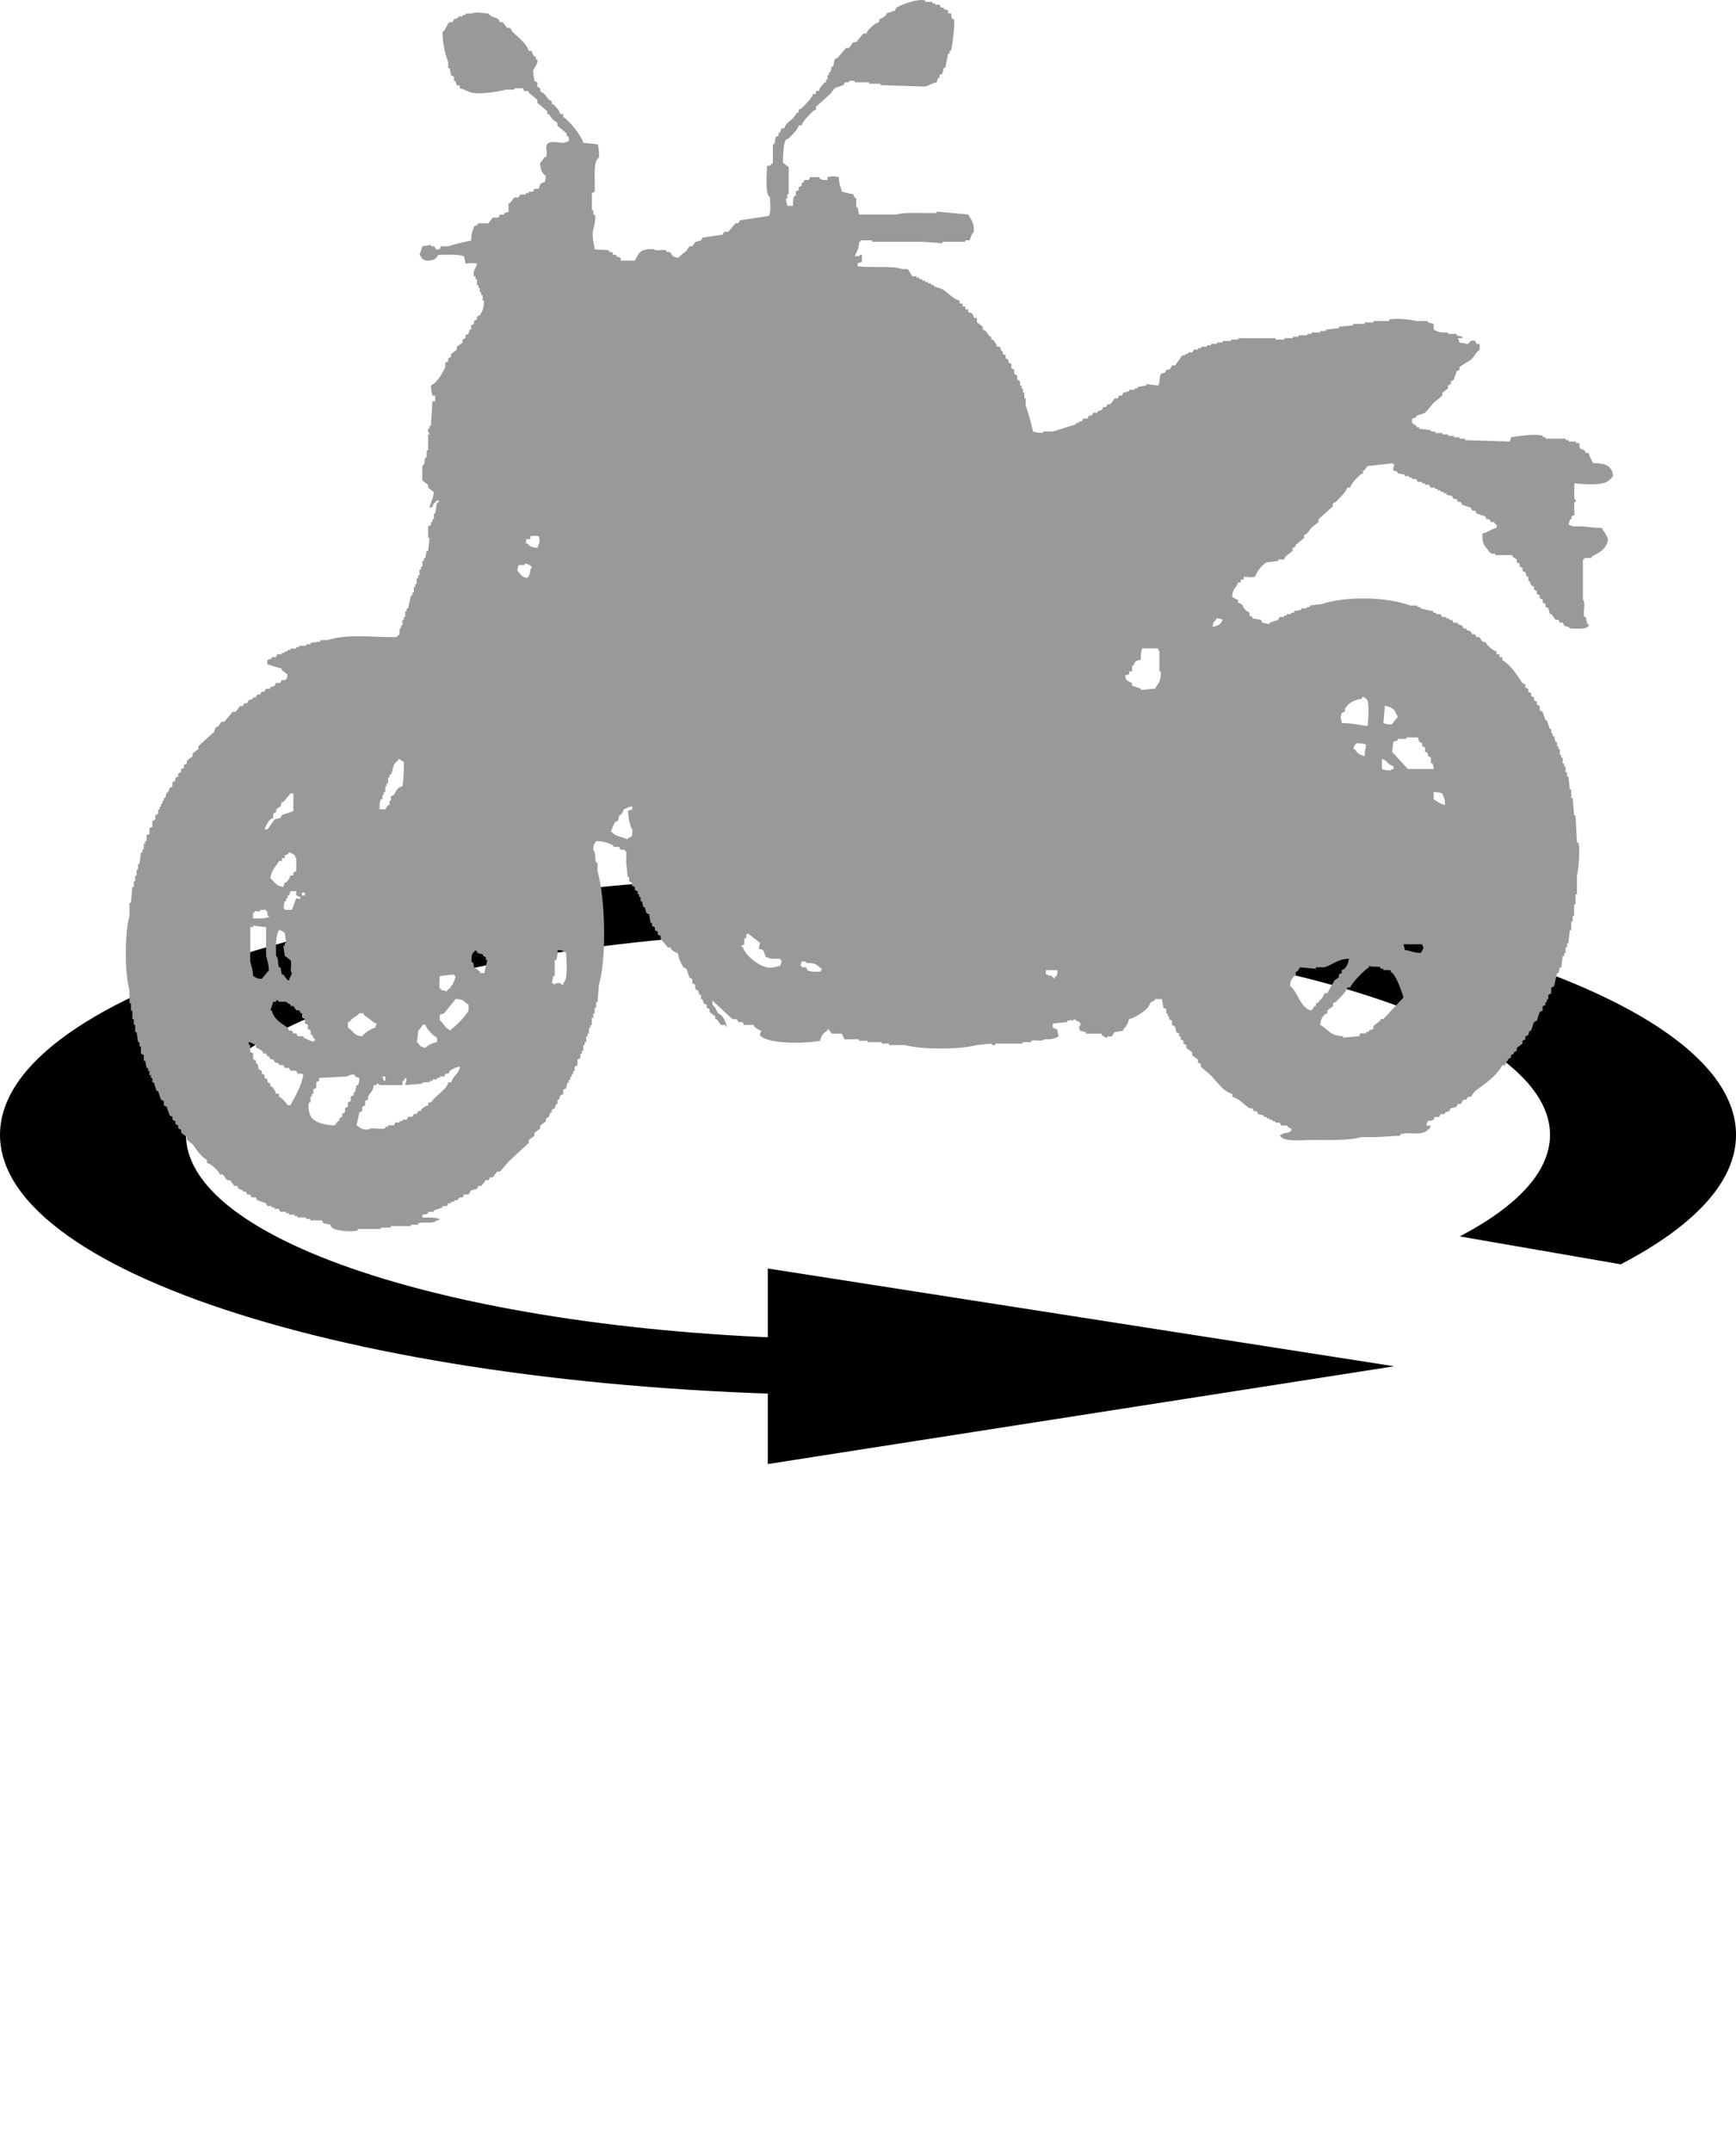
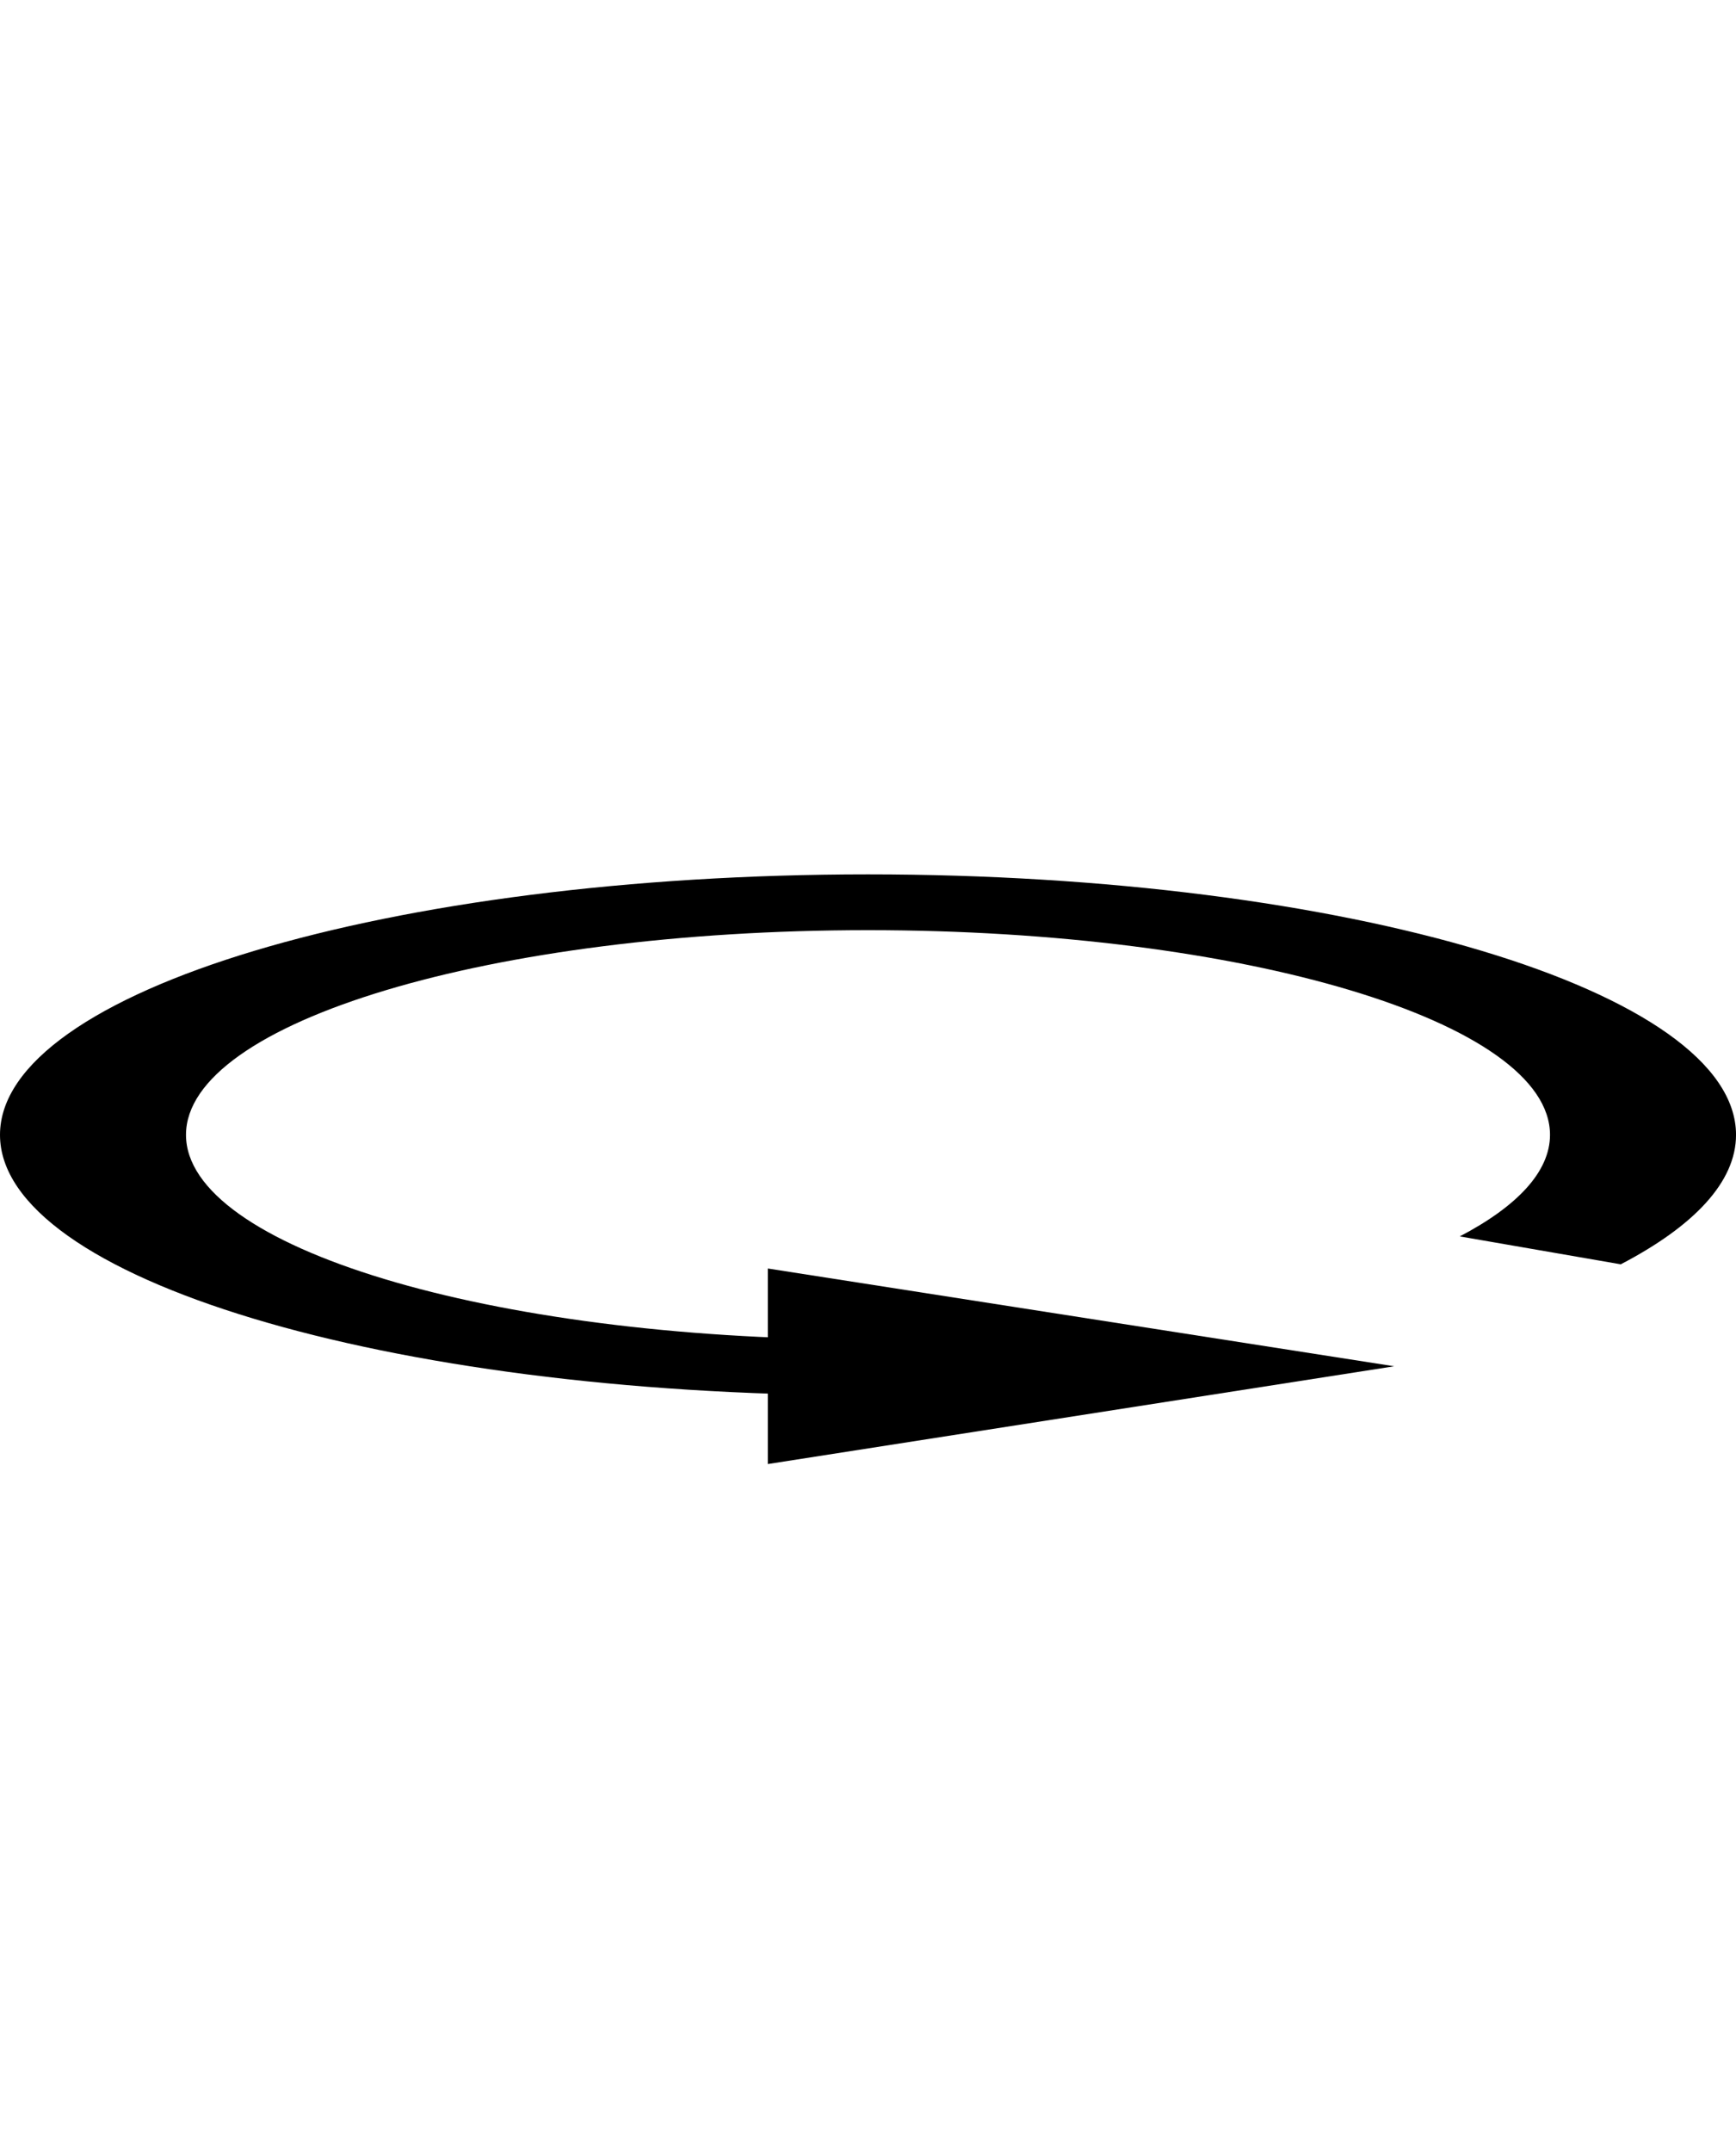
<svg xmlns="http://www.w3.org/2000/svg" id="b" width="56" height="69.395" viewBox="0 0 56 69.395">
  <defs>
    <style>.d{fill:#999;fill-rule:evenodd;}</style>
  </defs>
  <g id="c">
    <path d="M27.826,43.194c-12.051-.028-21.826-2.977-21.826-6.599,0-3.639,9.869-6.6,22-6.6s22,2.961,22,6.6c0,1.191-1.063,2.309-2.911,3.275l5.194.9c2.36-1.231,3.718-2.655,3.718-4.174,0-4.632-12.561-8.4-28-8.4S0,31.964,0,36.596c0,4.614,12.467,8.37,27.826,8.399v-1.8Z" />
    <polygon points="44.974 44.058 24.768 40.905 24.768 47.211 44.974 44.058" />
-     <path class="d" d="M51.389,14.932c-.052-.112-.112-.186-.139-.324h-.093c-.015-.031-.031-.062-.046-.093-.046-.015-.093-.031-.139-.046-.046-.067.015-.139-.046-.185h-.093v-.046h-.232v-.046h-.093v-.046h-.649v-.046h-.093v-.046c-.218-.077-.853.015-1.019.046-.015.046-.031.093-.046.139-.479-.015-.957-.031-1.436-.046v-.046h-.185v-.046h-.185v-.046h-.185v-.046h-.185v-.046h-.232v-.046h-.139v-.046c-.124-.015-.247-.031-.371-.046v-.046h-.093v-.046c-.046-.031-.093-.062-.139-.093v-.139c.046-.015.093-.031.139-.046v-.046c.093-.031.185-.062.278-.093.093-.108.185-.216.278-.324.093-.077.185-.154.278-.232v-.093c.062-.046.124-.093.185-.139v-.093l.093-.046v-.093c.031-.015.062-.031.093-.046.031-.093.062-.185.093-.278.031-.015.062-.031.093-.046v-.093c.124-.077.247-.154.371-.232.105-.095.158-.245.278-.324v-.185h-.093c-.015-.031-.031-.062-.046-.093-.168-.064-.216.087-.232.093-.093-.015-.185-.031-.278-.046-.015-.046-.031-.093-.046-.139h.139v-.046c-.063-.025-.105-.017-.185-.046v-.046h-.278v-.046c-.261.003-.31-.011-.463-.093v-.185c-.062-.015-.124-.031-.185-.046v-.046h-.371c-.139-.04-.675-.105-.88-.046v.046h-.51v.046h-.278v.046h-.371v.046c-.154.015-.309.031-.463.046v.046c-.139.015-.278.031-.417.046v.046h-.185v.046h-.278v.046h-.139v.046h-.278v.046h-.185v.046h-.278v.046h-.278v-.046h-1.205v.046h-.232v.046h-.278v.046h-.185v.046h-.185v.046h-.139v.046h-.185v.046h-.093v.046h-.139c-.015.031-.031.062-.046.093h-.139v.046h-.093v.046h-.093c-.077.108-.154.216-.232.324h-.093c-.031.046-.062.093-.093.139h-.093c-.015.031-.031.062-.046.093-.046.015-.093.031-.139.046-.047.074-.019.331-.093.371-.124-.015-.247-.031-.371-.046v.046c-.093.015-.185.031-.278.046v.046h-.093v.046h-.185v.046c-.062.015-.124.031-.185.046-.015.031-.031.062-.046.093h-.093c-.015.031-.031.062-.046.093h-.093c-.046.062-.093.124-.139.185h-.093c-.015.031-.031.062-.046.093h-.093c-.015.031-.031.062-.046.093-.046.015-.093.031-.139.046v.046h-.139c-.015.031-.031.062-.046.093h-.093c-.015.031-.031.062-.046.093h-.139c-.015.031-.031.062-.046.093h-.093v.046h-.093v.046c-.247.077-.494.154-.741.232h-.324v.046c-.143-0-.238-.014-.324-.046-.057-.289-.147-.586-.232-.834v-.232h-.046v-.185h-.046v-.139h-.046v-.093h-.046v-.139l-.093-.046v-.139c-.031-.015-.062-.031-.093-.046v-.139c-.031-.015-.062-.031-.093-.046v-.139c-.031-.015-.062-.031-.093-.046v-.093c-.031-.015-.062-.031-.093-.046v-.093c-.031-.015-.062-.031-.093-.046v-.093h-.046c-.015-.046-.031-.093-.046-.139h-.093c-.032-.12-.073-.151-.139-.232h-.046v-.093h-.046c-.046-.062-.093-.124-.139-.185-.031-.015-.062-.031-.093-.046v-.093c-.062-.046-.124-.093-.185-.139v-.139h-.093c-.034-.134-.05-.154-.185-.185v-.093h-.093v-.093h-.093v-.093h-.093v-.093c-.223-.06-.38-.26-.556-.371l-.278-.093v-.046h-.093v-.046h-.093v-.046h-.093v-.046h-.093v-.046h-.093v-.046h-.093v-.046h-.139c-.046-.077-.093-.154-.139-.232h-.185c-.363-.122-1.057-.031-1.436-.093v-.093c.046-.015.093-.031.139-.046v-.232c-.092.028-.04-.006-.093.046h-.139c.071-.165.138-.226.139-.463h.046v-.046h.371v.046h1.621c.216.015.432.031.649.046v-.046h.741v-.046h.139c.042-.103.06-.208.139-.278-.003-.328-.077-.358-.185-.556-.34-.031-.679-.062-1.019-.093v.046h-.232c-.346.004-.795-.029-1.066.046h-1.204c-.015-.077-.031-.154-.046-.232h-.046v-.278c-.011-.026-.062-.003-.093-.139-.113-.021-.272-.056-.371-.093-.038-.167-.094-.229-.093-.463-.181-.033-.189-.034-.371,0v.093c-.168 0-.212.007-.278-.093h-.278c-.015.031-.031.062-.046.093h-.139c-.015.031-.031.062-.046.093h-.046v.093c-.031.015-.062.031-.093.046v.093c-.031.015-.062.031-.093.046v.139h-.046c-.044.094-.047.186-.046.324h-.185c-.015-.077-.031-.154-.046-.232h.046v-.139h.046v-.88c-.062-.046-.124-.093-.185-.139.001-.222.011-.614.093-.741.031-.015.062-.031.093-.046.105-.113.281-.257.324-.417h.093c.041-.153.264-.351.371-.463.031-.015.062-.031.093-.046v-.093c.154-.139.309-.278.463-.417.046-.062.093-.124.139-.185.093-.031.185-.062.278-.093.015-.031.031-.062.046-.093h.139v-.046h.185v.046h.463v.046h.371v.046c.479.015.957.031,1.436.046.115-.035.239-.112.371-.139.015-.046.031-.093.046-.139h.046v-.093c.031-.015.062-.031.093-.046.015-.062.031-.124.046-.185h.046c.031-.154.062-.309.093-.463h.046v-.093h.046c.032-.087.143-.896.093-1.019h-.046c-.038-.068-.031-.079-.046-.185h-.093v-.093c-.046-.015-.093-.031-.139-.046v-.046h-.093c-.015-.031-.031-.062-.046-.093h-.139v-.046h-.093v-.046h-.232V.015c-.254-.073-.798.151-.927.232-.015.031-.031.062-.046.093-.093.031-.185.062-.278.093v.046c-.083.066-.111.106-.232.139v.093c-.159.042-.264.178-.371.278-.015.031-.031.062-.046.093h-.093c-.077.093-.154.185-.232.278h-.093c-.046.062-.093.124-.139.185h-.093c-.093.108-.185.216-.278.324-.031.015-.062.031-.093.046-.015.077-.031.154-.046.232h-.046c-.015.062-.031.124-.046.185h-.046v.093h-.046v.139h-.046v.093h-.046c-.076.096-.15.14-.185.278h-.093v.093h-.093c-.043.155-.263.35-.371.463-.031.015-.062.031-.093.046v.093h-.046c-.046.062-.093.124-.139.185-.11.11-.23.146-.278.324h-.093c-.015.046-.031.093-.046.139h-.046v.093c-.031.015-.062.031-.093.046-.015.077-.031.154-.046.232h-.046v.602s-.077.063-.093.093h-.093c-.007.281-.08.9.093,1.019.005.175.041.507-.046.602-.309.046-.618.093-.927.139-.015.031-.031.062-.046.093h-.093c-.077.093-.154.185-.232.278h-.139c-.015.031-.031.062-.046.093-.216.031-.432.062-.649.093-.015.031-.031.062-.046.093-.062.015-.124.031-.185.046-.031.046-.062.093-.093.139h-.093c-.031.046-.062.093-.093.139-.093.077-.185.154-.278.232-.259-.034-.145-.102-.278-.185h-.093v-.046c-.148-.056-.317.041-.417-.046-.424-.013-.474.105-.602.371h-.463v-.093c-.046-.015-.093-.031-.139-.046v-.046h-.093c-.015-.031-.031-.062-.046-.093h-.093v-.046c-.124-.047-.354-.008-.463-.046-.027-.145-.103-.442-.046-.649.021-.076.092-.317.046-.463h-.046v-.139h-.046v-.556c.031-.015.062-.031.093-.046v-.232c.006-.346-.053-.721.139-.88.001-.165-.007-.314-.046-.417-.154-.015-.309-.031-.463-.046-.057-.234-.464-.728-.649-.834v-.093h-.093c-.042-.152-.143-.218-.232-.324h-.046v-.093c-.031-.015-.062-.031-.093-.046-.046-.062-.093-.124-.139-.185-.046-.031-.093-.062-.139-.093v-.093c-.031-.015-.062-.031-.093-.046v-.139c-.031-.015-.062-.031-.093-.046-.015-.108-.031-.216-.046-.324.023-.081.177-.245.139-.371h-.046v-.093h-.046c-.053-.072-.065-.08-.093-.185h-.093c-.064-.242-.348-.444-.51-.602-.031-.046-.062-.093-.093-.139h-.093c-.046-.062-.093-.124-.139-.185h-.093c-.015-.031-.031-.062-.046-.093-.121-.081-.238-.062-.324-.185-.229-.012-.347-.067-.556,0h-.185v.046h-.093v.046h-.139v.046c-.046.015-.093.031-.139.046-.015.031-.031.062-.046.093h-.093c-.106.078-.107.24-.232.324.008.382.085.694.185.973v.185h.046c.015.077.031.154.046.232.031.015.062.031.093.046v.139h.046c.015.046.031.093.046.139h.093v.093c.131.029.255.104.371.139.265.081.942-.043,1.112-.093h.278v-.046h.278c.015.031.031.062.046.093h.139v.046c.093.077.185.154.278.232v.093l.324.278v.093h.046c.046.062.093.124.139.185.046.031.093.062.139.093v.093c.093.077.185.154.278.232.072.097-.047.047.093.139v.139h-.046c-.134.115-.426-.046-.602.046-.167.087-.008.286-.093.463h-.046c-.044.065-.08.136-.139.185.006.202.058.338.185.417-.024.333-.062.129-.185.278-.015.046-.031.093-.046.139h-.139c-.015.031-.031.062-.046.093h-.139v.046h-.093v.046h-.185c-.015.031-.031.062-.046.093h-.139c-.046.062-.093.124-.139.185h-.046v.278c-.046.015-.093.031-.139.046v.046h-.139c-.015.031-.031.062-.046.093h-.185c-.046.062-.093.124-.139.185h-.324c-.025.011-.002.062-.139.093-.044.172-.096.199-.093.463-.231.046-.535.118-.741.185h-.232c-.015.031-.031.062-.046.093-.153.05-.142-.07-.185-.093h-.093v-.046c-.093.015-.185.031-.278.046-.031.093-.062.185-.093.278.047.04.065.08.093.139.092.028.04-.006.093.046.253.005.332-.029.417-.185.272-.002.635-.028.834.046.015.077.031.154.046.232.226-.01.181-.029.371,0-.02.158-.156.221-.093.417h.046v.093h.046v.185h.046v.093h.046v.139h.046v.093h.046v.185h.046c-.008.227-.046.323-.139.463-.031.015-.062.031-.093.046v.093c-.031.015-.062.031-.093.046v.093l-.093.046v.139h-.046c-.015.046-.031.093-.046.139-.031.015-.062.031-.093.046v.093c-.031.015-.062.031-.093.046v.093c-.062.046-.124.093-.185.139v.093c-.062.046-.124.093-.185.139v.093c-.031.015-.062.031-.093.046v.093c-.031.015-.062.031-.093.046v.139c-.108.237-.245.473-.463.602.004.154.026.21.046.324h.093v.185h-.093c-.015.262-.031.525-.046.788h-.046v.093h-.046c-.034.108.054.126.046.185h-.046v.51h-.046v.232h-.046c-.055.161.025.171-.093.278v.463c.062.046.124.093.185.139v.093c.062.046.124.093.185.139-.015.235-.101.307-.139.51.19-.052.054-.021.139-.139.025-.035.06-.028.093-.093h.093c-.02.038-.093.093-.093.093-.015.108-.031.216-.046.324h-.046v.185h-.046v.093h-.046v.093l-.093.046v.371h.046c-.015.139-.031.278-.046.417h-.046c-.015.077-.031.154-.046.232h-.046v.093h-.046v.185h-.046v.093h-.046v.185h-.046v.093h-.046v.185h-.046v.093h-.046v.185h-.046v.093h-.046c-.031.139-.062.278-.093.417h-.046v.093h-.046v.185h-.046v.093h-.046v.185h-.046v.093h-.046v.185c-.002.003-.071.049-.093.093-.777.009-1.563-.114-2.224.093h-.232v.046c-.108.015-.216.031-.324.046v.046h-.139v.046h-.232v.046h-.093v.046h-.185v.046h-.093v.046h-.093v.046h-.093v.046h-.139c-.015.031-.031.062-.046.093h-.139v.046c-.046.015-.093.031-.139.046v.139c.154.046.309.093.463.139v.046c.062.046.124.093.185.139-.02.128.006.141-.093.185h-.093c-.015.031-.031.062-.046.093h-.139c-.015.031-.031.062-.046.093-.046.015-.093.031-.139.046v.046h-.139l-.046.093h-.093c-.015.031-.031.062-.046.093h-.093c-.015.031-.031.062-.046.093h-.093v.046c-.046.015-.093.031-.139.046-.015.031-.031.062-.046.093h-.093l-.046.093h-.093c-.046.062-.093.124-.139.185h-.093c-.093.108-.185.216-.278.324h-.093c-.031.046-.062.093-.093.139-.031.015-.062.031-.093.046-.015.046-.031.093-.046.139-.17.154-.34.309-.51.463v.093c-.062.046-.124.093-.185.139v.093c-.062.046-.124.093-.185.139v.093c-.031.015-.062.031-.093.046v.093c-.031.015-.062.031-.093.046v.093c-.031.015-.062.031-.093.046v.093c-.031.015-.062.031-.093.046v.093c-.031.015-.062.031-.093.046v.139l-.093.046c-.015.046-.031.093-.046.139h-.046c-.015.062-.031.124-.046.185h-.046v.093h-.046v.093h-.046v.093h-.046v.093h-.046v.139c-.031.015-.062.031-.093.046v.139c-.031.015-.062.031-.093.046v.185c-.031.015-.062.031-.093.046v.185c-.031.015-.062.031-.093.046v.185h-.046v.093h-.046v.185h-.046v.093h-.046c-.015.124-.031.247-.046.371h-.046v.185h-.046v.185h-.046v.185h-.046v.185h-.046c-.015.17-.031.34-.046.51h-.046v.417c-.159.565-.159,1.846,0,2.409v.417h.046v.232h.046v.278h.046v.185h.046v.232h.046c.015.108.031.216.046.324h.046v.139h.046v.232c.031.015.062.031.093.046v.185h.046c.015.077.031.154.046.232h.046v.093h.046v.139h.046v.093h.046v.139h.046c.031.093.062.185.093.278h.046c.031.093.062.185.093.278.031.015.062.031.093.046v.139c.031.015.062.031.093.046.031.093.062.185.093.278.031.015.062.031.093.046v.093c.031.015.062.031.093.046v.093c.031.015.062.031.093.046v.093c.031.015.062.031.093.046v.093c.062.046.124.093.185.139v.093c.062.046.124.093.185.139.139.194.256.387.463.51v.093c.16.046.263.176.371.278.015.031.031.062.046.093h.093c.046.062.093.124.139.185h.093c.046.062.093.124.139.185h.093c.015.031.031.062.046.093.046.015.093.031.139.046v.046h.093l.046.093h.093c.015.031.031.062.046.093h.139c.015.031.031.062.046.093.093.031.185.062.278.093.015.031.031.062.046.093h.139v.046h.093v.046h.139c.015.031.031.062.046.093h.185v.046h.093v.046h.185v.046h.093v.046h.278v.046h.139v.046h.371l.046.093c.077.015.154.031.232.046.028.092-.006.04.046.093.104.102.597.159.834.093v-.046h.741v-.046h.324v-.046h.649v-.046h.232v-.046c.236-.068.455.045.602-.093.092-.028.04.006.093-.046-.132-.05-.357-.05-.556-.046v-.093c.106-.013.119-.008.185-.046v-.046h.185v-.046c.093-.031.185-.062.278-.093v-.046h.139c.015-.031.031-.062.046-.093h.093v-.046h.093v-.046h.093l.093-.093h.093c.015-.031.031-.062.046-.093h.139c.031-.046.062-.093.093-.139.062-.015.124-.031.185-.046.015-.031.031-.062.046-.093h.093c.046-.062.093-.124.139-.185h.093c.015-.031.031-.062.046-.093h.093c.046-.062.093-.124.139-.185h.093c.093-.108.185-.216.278-.324.216-.201.432-.402.649-.602v-.093c.062-.046.124-.093.185-.139v-.093c.062-.046.124-.093.185-.139v-.093c.062-.046.124-.093.185-.139v-.093c.031-.015.062-.031.093-.046.015-.046.031-.093.046-.139h.046v-.093c.031-.015.062-.031.093-.046.015-.046.031-.093.046-.139h.046v-.139h.046c.015-.046.031-.093.046-.139.031-.015.062-.031.093-.046v-.139c.031-.015.062-.031.093-.046.015-.062.031-.124.046-.185h.046v-.093h.046v-.093h.046v-.093h.046v-.093h.046v-.139c.031-.015.062-.031.093-.046v-.185c.031-.015.062-.031.093-.046v-.139h.046v-.093h.046v-.185h.046v-.093h.046v-.185h.046v-.093h.046v-.185h.046v-.093h.046v-.232h.046v-.139h.046v-.185h.046v-.185h.046c.015-.185.031-.371.046-.556.255-.871.201-2.841-.046-3.66v-.278h-.046c-.047-.149-.002-.318-.093-.417.011-.2.029-.157.093-.278.27.003.37.052.556.139v.046h.185l.046.093h.139v.046h.046v.371c.015.154.031.309.046.463h.046v.139c.031.015.062.031.093.046v.093c.031.015.062.031.093.046v.093c.031.015.062.031.093.046v.093h.046v.093h.046v.139h.046c.015.062.031.124.046.185h.046c.015.062.031.124.046.185.031.015.062.031.093.046.015.093.031.185.046.278h.046v.093c.031.015.062.031.093.046v.093c.031.015.062.031.093.046v.093l.093.046v.093c.077.093.154.185.232.278h.093v.046c.081.067.112.105.232.139.021.181.101.336.185.463.031.015.062.031.093.046.031.093.062.185.093.278.031.015.062.031.093.046v.139c.031.015.062.031.093.046v.139c.031.015.062.031.093.046.015.046.031.093.046.139h.046v.139h.046c.015.046.031.093.046.139.031.015.062.031.093.046v.093c.031.015.062.031.093.046v.093c.062.046.124.093.185.139v.093h.046c.046.062.093.124.139.185h.139v.046h.046c-.032-.148-.099-.275-.185-.371-.031-.015-.062-.031-.093-.046-.079-.112-.069-.203-.185-.278v-.139c.216.201.432.402.649.602h.139l.046.093h.139c.015.031.031.062.046.093h.324v.046c.09.062.105.107.232.139-.015.046-.031.093-.046.139.203.297,1.472.282,1.946.185.034-.164.106-.255.232-.324v-.046c.052-.025.128.134.139.139h.324c.031.062.062.124.093.185h.463v.046h.278v.046h.463v.046h.232v.046h.51c.506.15,1.803.148,2.316,0,.154-.015.309-.031.463-.046,0,0,.039.071.139.046v-.046h.88v-.046h.278v-.046c.153-.045.319.039.417-.046.261.003.31-.011.463-.093-.015-.077-.031-.154-.046-.232-.046-.015-.093-.031-.139-.046v-.139c.154-.015.309-.031.463-.046v-.046h.093v-.046l.046.046c.046-.015.093-.031.139-.046v.046c.1.03.174.032.139.185h-.046c.015.046.031.093.046.139.062.015.124.031.185.046v.046h.51v.046c.076.05.077.065.185.093v-.046h.139c.031-.046.062-.093.093-.139.093-.015.185-.031.278-.046v-.046c.09-.059.16-.206.185-.324.211-.054.473-.229.602-.371.109-.119.027-.176.232-.232v-.046h.232c.015.093.031.185.046.278.031.015.062.031.093.046v.139h.046v.093h.046v.093c.031.015.062.031.093.046v.139c.031.015.062.031.093.046.015.062.031.124.046.185.031.015.062.031.093.046v.093h.046v.093c.031.015.062.031.093.046v.093c.031.015.062.031.093.046v.093c.062.046.124.093.185.139v.093c.062.046.124.093.185.139v.093c.031.015.062.031.093.046v.093c.108.093.216.185.324.278.201.201.387.519.695.602v.093c.231.063.382.255.556.371h.093c.015.031.031.062.046.093h.093c.015.031.031.062.046.093.062.015.124.031.185.046v.046h.093v.046h.093v.046h.093v.046h.093v.046h.139c.015.031.031.062.046.093h.185c.04.019-.003.061.139.093v.093c-.092.028-.04-.006-.093.046-.2.011-.157.029-.278.093.04.052-.006.007.046.046.166.163.705.093,1.019.093.546,0,1.143.027,1.575-.093h.51c.247-.015.494-.031.741-.046v-.046c.333-.093.666.074.88-.139.078-.053.065-.028.093-.139h-.139c.071-.254.071-.097.232-.185.015-.031.031-.062.046-.093h.139c.015-.031.031-.062.046-.093h.139v-.046c.046-.015.093-.031.139-.046.015-.031.031-.062.046-.093.062-.015.124-.031.185-.046.015-.031.031-.062.046-.093h.093c.031-.046.062-.093.093-.139h.093c.015-.031.031-.062.046-.093h.093c.046-.062.093-.124.139-.185.329-.237.678-.474.88-.834h.093c.034-.12.072-.151.139-.232h.046v-.093c.031-.015.062-.031.093-.046v-.046c.031-.015.062-.031.093-.046v-.093c.062-.046.124-.093.185-.139v-.093c.031-.015.062-.031.093-.046v-.093c.031-.015.062-.031.093-.046.015-.046.031-.093.046-.139h.046c.031-.093.062-.185.093-.278l.093-.046c.031-.093.062-.185.093-.278.031-.015.062-.031.093-.046v-.139c.031-.015.062-.031.093-.046v-.093h.046v-.093h.046v-.139c.031-.015.062-.031.093-.046v-.185c.031-.015.062-.031.093-.046.031-.139.062-.278.093-.417h.046c.015-.062.031-.124.046-.185h.046c.015-.124.031-.247.046-.371h.046v-.093h.046v-.185h.046v-.139h.046c.015-.139.031-.278.046-.417h.046v-.278h.046v-.185h.046v-.371h.046v-.324h.046v-.602c.047-.168.112-.832.046-1.066h-.046c-.015-.293-.031-.587-.046-.88h-.046c-.015-.185-.031-.371-.046-.556h-.046v-.278h-.046c-.015-.139-.031-.278-.046-.417h-.046v-.139h-.046v-.185h-.046v-.093h-.046v-.185h-.046v-.093h-.046v-.185h-.046v-.093h-.046v-.139h-.046c-.015-.062-.031-.124-.046-.185h-.046v-.093h-.046v-.139h-.046c-.031-.093-.062-.185-.093-.278h-.046c-.031-.093-.062-.185-.093-.278-.031-.015-.062-.031-.093-.046v-.139c-.031-.015-.062-.031-.093-.046v-.093l-.093-.046v-.093c-.031-.015-.062-.031-.093-.046v-.093c-.031-.015-.062-.031-.093-.046v-.093c-.031-.015-.062-.031-.093-.046v-.093c-.031-.015-.062-.031-.093-.046-.184-.271-.366-.573-.649-.741v-.093h-.093v-.093h-.093v-.093c-.152-.042-.218-.143-.324-.232v-.046c-.046-.015-.093-.031-.139-.046-.031-.046-.062-.093-.093-.139h-.093c-.015-.031-.031-.062-.046-.093h-.093l-.046-.093c-.046-.015-.093-.031-.139-.046v-.046h-.093c-.015-.031-.031-.062-.046-.093-.046-.015-.093-.031-.139-.046v-.046h-.139c-.015-.031-.031-.062-.046-.093h-.093v-.046h-.093v-.046h-.139c-.015-.031-.031-.062-.046-.093h-.139v-.046h-.093v-.046c-.139-.031-.278-.062-.417-.093v-.046h-.093v-.046h-.232c-.765-.283-2.056-.311-2.872-.046-.124.015-.247.031-.371.046v.046h-.093v.046h-.185v.046c-.077.015-.154.031-.232.046v.046h-.093v.046h-.139v.046h-.093v.046h-.139c-.015.031-.031.062-.046.093-.093.031-.185.062-.278.093v.046c-.077-.015-.154-.031-.232-.046-.015-.031-.031-.062-.046-.093l-.278-.046v-.046c-.031-.015-.062-.031-.093-.046v-.093c-.046-.031-.093-.062-.139-.093-.11-.122-.027-.172-.232-.232v-.093c-.112-.029-.102-.049-.185-.093.01-.293.128-.254.185-.463h.093v-.093h.093v-.093c.226.01.181.029.371,0,.042-.161.233-.406.371-.463.124-.015.247-.031.371-.046v-.046h.185c.015-.031.031-.062.046-.093.077-.062.154-.124.232-.185v-.093c.031-.015.062-.031.093-.046v-.046c.093-.077.185-.154.278-.232v-.093c.031-.015.062-.031.093-.046.046-.062.093-.124.139-.185.077-.062.154-.124.232-.185v-.093c.154-.139.309-.278.463-.417v-.093l.093-.046c.107-.113.329-.31.371-.463h.093c.043-.159.219-.306.324-.417.031-.015.062-.031.093-.046v-.093h.046c.031-.046.062-.093.093-.139.278-.031.556-.062.834-.093v.046h.046c-.033.068-.041.076-.046.185.046.015.093.031.139.046v.046c.077.015.154.031.232.046v.046h.139v.046h.093v.046h.139c.015.031.031.062.046.093h.139v.046h.093v.046h.139c.015.031.031.062.046.093h.139v.046h.093v.046h.093v.046h.093v.046h.093v.046c.062.015.124.031.185.046.015.031.031.062.046.093h.093c.015.031.031.062.046.093h.093c.015.031.031.062.046.093.093.031.185.062.278.093.015.031.031.062.046.093h.093c.015.031.031.062.046.093.093.031.185.062.278.093l.046.093h.093c.015.031.031.062.046.093h.093c.029.02.033.062.093.093v.093c-.183.041-.292.145-.463.185-0.0.42.09.36.232.602h.046v.046h.139v.046h.556v.046c.046.031.093.062.139.093v.093c.031.015.062.031.093.046v.093l.093.046v.093c.031.015.062.031.093.046.015.046.031.093.046.139h.046v.139h.046c.015.046.031.093.046.139.031.015.062.031.093.046v.093l.093.046v.093c.031.015.062.031.093.046v.093c.031.015.062.031.093.046v.093c.031.015.062.031.093.046v.093c.031.015.062.031.093.046.015.062.031.124.046.185h.046c.046.062.093.124.139.185h.093c.015.031.031.062.046.093h.093c.015.031.031.062.046.093.084.054.106-.002.185.093.167.005.466.036.556-.046.025-.036.062.001.046-.093h-.046c-.015-.077-.031-.154-.046-.232h-.046c-.056-.182.062-.437-.046-.556v-1.297h.046v-.046h.232v-.046c.212-.104.441-.221.51-.463.083-.12-.115-.341-.185-.463-.222.003-.442-.032-.602-.046-.152-.013-.332.029-.417-.046h-.046c.015-.062.031-.124.046-.185h.046v-.093c.031-.015.062-.031.093-.046v-.417h.046c.015-.094-.046-.093-.046-.093v-.51c.265.028.937.084,1.112-.093.07-.044.079-.09.139-.139-.027-.342-.273-.428-.649-.417ZM14.189,31.471c.154-.015.309-.031.463-.046v.046h.046c-.038.184-.135.38-.278.463v.046c-.068-.033-.076-.041-.185-.046v-.046h-.046c-.033-.193-.011-.194,0-.417ZM13.494,33.231c.056-.045.105-.12.139-.185h.093c.039.151.247.349.371.417v.139c-.137.029-.293.094-.371.185-.202-.025-.166-.091-.278-.185.015-.124.031-.247.046-.371ZM12.289,25.772h.046v-.139h.046v-.093h.046v-.185h.046v-.093h.046v-.185h.046v-.093h.046c.092-.211.039-.343.232-.463v-.046c.112.029.102.049.185.093 0.0.277-.008.577-.046.788-.188.048-.185.138-.278.278-.031.015-.062.031-.093.046v.139h-.046v.139h-.046c-.031.046-.062.093-.093.139h-.185c.005-.144 0-.224.046-.324ZM12.428,34.714v.139h-.046c-.015-.046-.031-.093-.046-.139h.093ZM11.224,32.953h.046c.102-.143.219-.163.324-.278h.139v.046c.124.093.247.185.371.278h.046c-.015.046-.031.093-.046.139-.134.033-.353.176-.417.278-.283-.017-.284-.17-.463-.278v-.185ZM9.741,28.784h.093v.093h-.093v-.093ZM9.649,28.923h.046c-.052.137.007.052-.139.046-.046.124-.093.247-.139.371h-.232v-.046h-.046c.028-.073.017-.153.046-.232h.046v-.093h.046v-.093h.046c.015-.046.031-.093.046-.139h.185v.139c.092.028.04-.006.093.046ZM9.185,30.822c.062.046.124.093.185.139.066.14-.041.317.046.417-.032.126-.063.105-.093.232h-.046c-.046-.062-.093-.124-.139-.185h-.046c-.015-.077-.031-.154-.046-.232h-.046c-.057-.144.004-.264-.093-.371-.004-.34-.02-.618.093-.834.112.029.102.049.185.093.015.108.031.216.046.324h-.046v.093h-.046c.015.108.031.216.046.324ZM9.556,27.672v.417c-.031.015-.062.031-.093.046v.093h-.093c-.033.121-.073.149-.139.232h-.046c-.015.046-.031.093-.046.139-.243-.029-.276-.16-.417-.278.03-.266.176-.369.278-.556h.093v-.093h.093v-.093c.11-.03.087-.013.139-.093.112.029.102.049.185.093.028.092-.006.04.046.093ZM8.722,26.421l.093-.046v-.139c.031-.015.062-.031.093-.046v-.093c.046-.031.093-.062.139-.093.015-.046.031-.093.046-.139h.046c.077-.093.154-.185.232-.278h.093v.556c-.026.045-.307.104-.371.139-.015.031-.031.062-.046.093-.062.015-.124.031-.185.046-.077.108-.154.216-.232.324h-.093c.032-.122.112-.242.185-.324ZM8.166,29.432h.046v-.046h.185v-.046h.185v.046h.046v.139h.046v.046c-.122.046-.322.05-.51.046v-.185ZM8.073,29.896h.093v-.046c.029-.005.299.045.417.046v.927c.037.129.085.289.093.463-.077.093-.154.185-.232.278-.2-.011-.157-.029-.278-.093-.01-.175-.055-.333-.093-.463v-1.112ZM9.371,35.64h-.093c-.062-.108-.169-.217-.278-.278v-.093h-.093c-.034-.12-.072-.15-.139-.232h-.046v-.093c-.031-.015-.062-.031-.093-.046v-.093c-.031-.015-.062-.031-.093-.046v-.093c-.031-.015-.062-.031-.093-.046v-.093c-.031-.015-.062-.031-.093-.046-.015-.062-.031-.124-.046-.185h-.046v-.093c-.031-.015-.062-.031-.093-.046v-.185c-.031-.015-.062-.031-.093-.046v-.232h-.046v-.093c.126.032.105.063.232.093v.093c.12.034.151.072.232.139v.046h.093c.015.031.031.062.046.093h.046c.015.031.031.062.046.093h.093c.015.031.031.062.046.093.046.015.093.031.139.046v.046h.139c.015.031.031.062.046.093h.139c.015.031.031.062.046.093h.185c.015.031.031.062.046.093h.139c.06.027-.015.022.046.046-.078.393-.26.675-.417.973ZM9.788,33.463v-.046h-.185l-.046-.093h-.093c-.015-.031-.031-.062-.046-.093h-.093c-.015-.031-.031-.062-.046-.093-.209-.142-.45-.27-.51-.556h-.046c.031-.093.062-.185.093-.278h.093v-.046c.077-.014.081.044.093.046h.232c.049.059.082.048.139.093v.046h.093c.031.046.062.093.093.139h.093c.015.031.031.062.046.093h.046v.139c.031.015.062.031.093.046v.139c.031.015.062.031.093.046v.139c.031.015.062.031.093.046v.139h.046c.061.109-.018.064.093.139v.046h-.046v.046c-.108-.045-.207-.084-.324-.139ZM11.409,35.223v.093c-.031.015-.062.031-.093.046v.139c-.031.015-.062.031-.093.046v.139c-.031.015-.062.031-.093.046v.139l-.093.046v.093c-.031.015-.062.031-.093.046v.093h-.046c-.031.046-.062.093-.093.139-.293.001-.612-.081-.741-.232-.073-.074-.146-.327-.093-.51h.046v-.185h.046v-.093h.046v-.139l.093-.046v-.185c.031-.015.062-.031.093-.046v-.093c.293-.015.587-.031.88-.046.045-.007.179-.101.278-.046v.046c.046.015.093.031.139.046-.009.119-.004.161-.046.232h-.046c-.015.077-.031.154-.046.232h-.046ZM14.559,34.899h-.093c-.073.27-.419.415-.556.649h-.093v.093c-.12.034-.15.072-.232.139v.046h-.093c-.015.031-.031.062-.046.093h-.093c-.015.031-.031.062-.046.093h-.139c-.015.031-.031.062-.046.093h-.139v.046h-.093v.046h-.139c-.015.031-.031.062-.046.093h-.185v.046h-.093v.046c-.182.064-.431-.059-.556.046-.238-.005-.235-.06-.371-.139.031-.139.062-.278.093-.417.031-.015.062-.031.093-.046v-.139c.031-.015.062-.031.093-.046v-.139c.031-.015.062-.031.093-.046v-.093c.073-.13.164-.176.185-.371h.093v-.046c.077-.013.081.044.093.046h.741v-.139h.046c.028-.092-.006-.04.046-.093l.046.046c.001.027-.041.086-.046.185.185-.015.371-.031.556-.046v-.046h.232v-.046h.093v-.046h.139v-.046h.093v-.046h.139c.015-.031.031-.062.046-.093h.093c.015-.031.031-.062.046-.093.101-.067.196-.112.324-.139-.036.259-.219.284-.278.51ZM15.115,32.583c-.05.135-.429.531-.556.602v.046c-.22-.059-.215-.22-.371-.324v-.185c.046-.015.093-.031.139-.046.124-.154.247-.309.371-.463.273.006.259.091.417.185v.185ZM15.625,31.378h-.139v-.046c-.062-.046-.124-.093-.185-.139-.073-.119.047-.085-.093-.185-0-.169.004-.249.093-.324.054-.054.012-.041.093,0v.046c.062.015.124.031.185.046v.046c.031.015.062.031.093.046v.093h.046c-.031.139-.062.278-.093.417ZM17.107,18.36c-.011.2-.029.157-.093.278-.22-.027-.2-.126-.324-.232.011-.109.02-.115.046-.185h.185v-.046c.15.018.135.042.232.093-.028.092.006.04-.046.093ZM17.339,17.665c-.178-.007-.246-.04-.324-.139h-.046v-.139h.139v-.093c.172-.027.106-.028.278,0,.041.246.007.159-.046.371ZM18.173,31.702v.046c-.071.03-.093-.046-.093-.046-.12-.015-.163.023-.232.046v-.046h-.046c.015-.077.031-.154.046-.232h.046v-.51h.046c.043-.103.044-.179.046-.324.2.011.157.029.278.093.006.293.069.831-.093.973ZM20.258,27.023v.046c-.152-.073-.423-.097-.51-.232h-.046c.042-.109.075-.226.139-.324.031-.015.062-.031.093-.046.015-.062.031-.124.046-.185h.046c.054-.07.064-.082.093-.185.137-.035.114-.075.278-.093v.093c-.046.015-.093.031-.139.046.002.171.063.523.139.602.003.192.018.237-.139.278ZM25.168,31.146c-.132.027-.354.09-.417.046-.277-.031-.727-.403-.788-.649-.023-.022-.074.013-.046-.046.031-.015.062-.031.093-.046v-.185h.046c.03-.079.02-.122.046-.185.139.108.278.216.417.324-.015.062-.031.124-.046.185.046.015.093.031.139.046.049.042.065.198.093.232h.046c.074.068.273.051.417.046v.046h.046c-.011.109-.02.115-.046.185ZM26.465,31.332c-.158.001-.315.013-.417-.046-.015-.031-.031-.062-.046-.093h-.139v-.046h-.046c.015-.046.031-.093.046-.139h.139v.046c.37-.002.304.062.51.185l-.046.093ZM34.017,31.517v.046c-.04-.018-.093-.093-.093-.093-.109-.048-.052.05-.139-.046h-.046v-.139h.371c-.006.156.002.17-.093.232ZM37.26,22.205c-.154.015-.309.031-.463.046v-.046c-.093-.031-.185-.062-.278-.093v-.093c-.112-.029-.102-.049-.185-.093-.015-.046-.031-.093-.046-.139.046-.015.093-.031.139-.046v-.093h.093v-.185h.046c.038-.14.086-.159.232-.185-.001-.166.006-.263.046-.371h.51c.014.084.046.093.046.093v.649h.046c0.0.356-.069.347-.185.556ZM39.113,20.213c.025-.195.066-.151.139-.278.109.011.115.02.185.046-.041.153-.166.205-.324.232ZM45.83,30.729c-.253-.005-.305-.072-.51-.093-.015-.062-.031-.124-.046-.185h.602c.028.092-.006.04.046.093-.029.112-.049.102-.093.185ZM46.525,25.587c.05.118.089.197.093.371-.183-.037-.242-.113-.371-.185v-.232c.132.002.198.016.278.046ZM45.367,23.78h.371c.015.046.031.093.046.139.031.015.062.031.093.046v.093c.031.015.062.031.093.046v.139c.031.015.062.031.093.046v.093c.031.015.062.031.093.046v.185h.046c.038.065.037.079.046.185h-.834c-.17-.185-.34-.371-.51-.556.015-.108.031-.216.046-.324.046-.015.093-.031.139-.046v-.046h.278v-.046ZM44.672,22.761c.186.018.331.113.371.278.052.053.02-0.0.046.093-.057.046-.149.165-.185.232-.133-.002-.198-.016-.278-.046.015-.185.031-.371.046-.556ZM44.579,24.475c.206.057.165.178.371.232v.093c-.092.028-.04-.006-.093.046-.133-.002-.198-.016-.278-.046v-.324ZM44.162,31.146c.113.055.238.001.371.046v.046h.093v.046h.232v.046c.191.121.332.594.417.834-.216.232-.432.463-.649.695h-.093v.046c-.077.062-.154.124-.232.185v.093c-.046.015-.093.031-.139.046v.046h-.093v.046h-.185l-.046.093c-.17.015-.34.031-.51.046v-.046c-.418-.005-.487-.221-.741-.371.019-.162.056-.232.139-.324.031-.015.062-.031.093-.046v-.093c.062-.046.124-.093.185-.139v-.093l.093-.046c.106-.112.33-.311.371-.463h.093c.039-.148.473-.576.602-.649v-.046ZM43.653,24.151c.029-.112.049-.102.093-.185.143 0.0.238.014.324.046-.023.12-.047.205-.046.371-.164-.034-.255-.106-.324-.232h-.046ZM43.282,22.993c.031-.015.062-.031.093-.046.051-.092-.046-.053.046-.139.09-.154.303-.245.51-.278v-.046c.088-.032.135.066.185.093.051.276.028.558,0,.834-.277-.029-.488-.097-.834-.093-.018-.114-.063-.195,0-.324ZM41.753,31.471h.046v-.139h.046c.031-.046.062-.093.093-.139.17.015.34.031.51.046v-.046h.278c.269-.088.437-.271.788-.278-.02.147-.062.234-.139.324-.031.015-.062.031-.093.046v.093c-.031.015-.062.031-.093.046v.093c-.046.031-.093.062-.139.093-.077.139-.154.278-.232.417h-.093c-.041.152-.143.219-.232.324h-.046v.093h-.046c-.031.046-.062.093-.093.139-.358-.046-.434-.609-.695-.788.013-.201.054-.211.139-.324Z" />
  </g>
</svg>